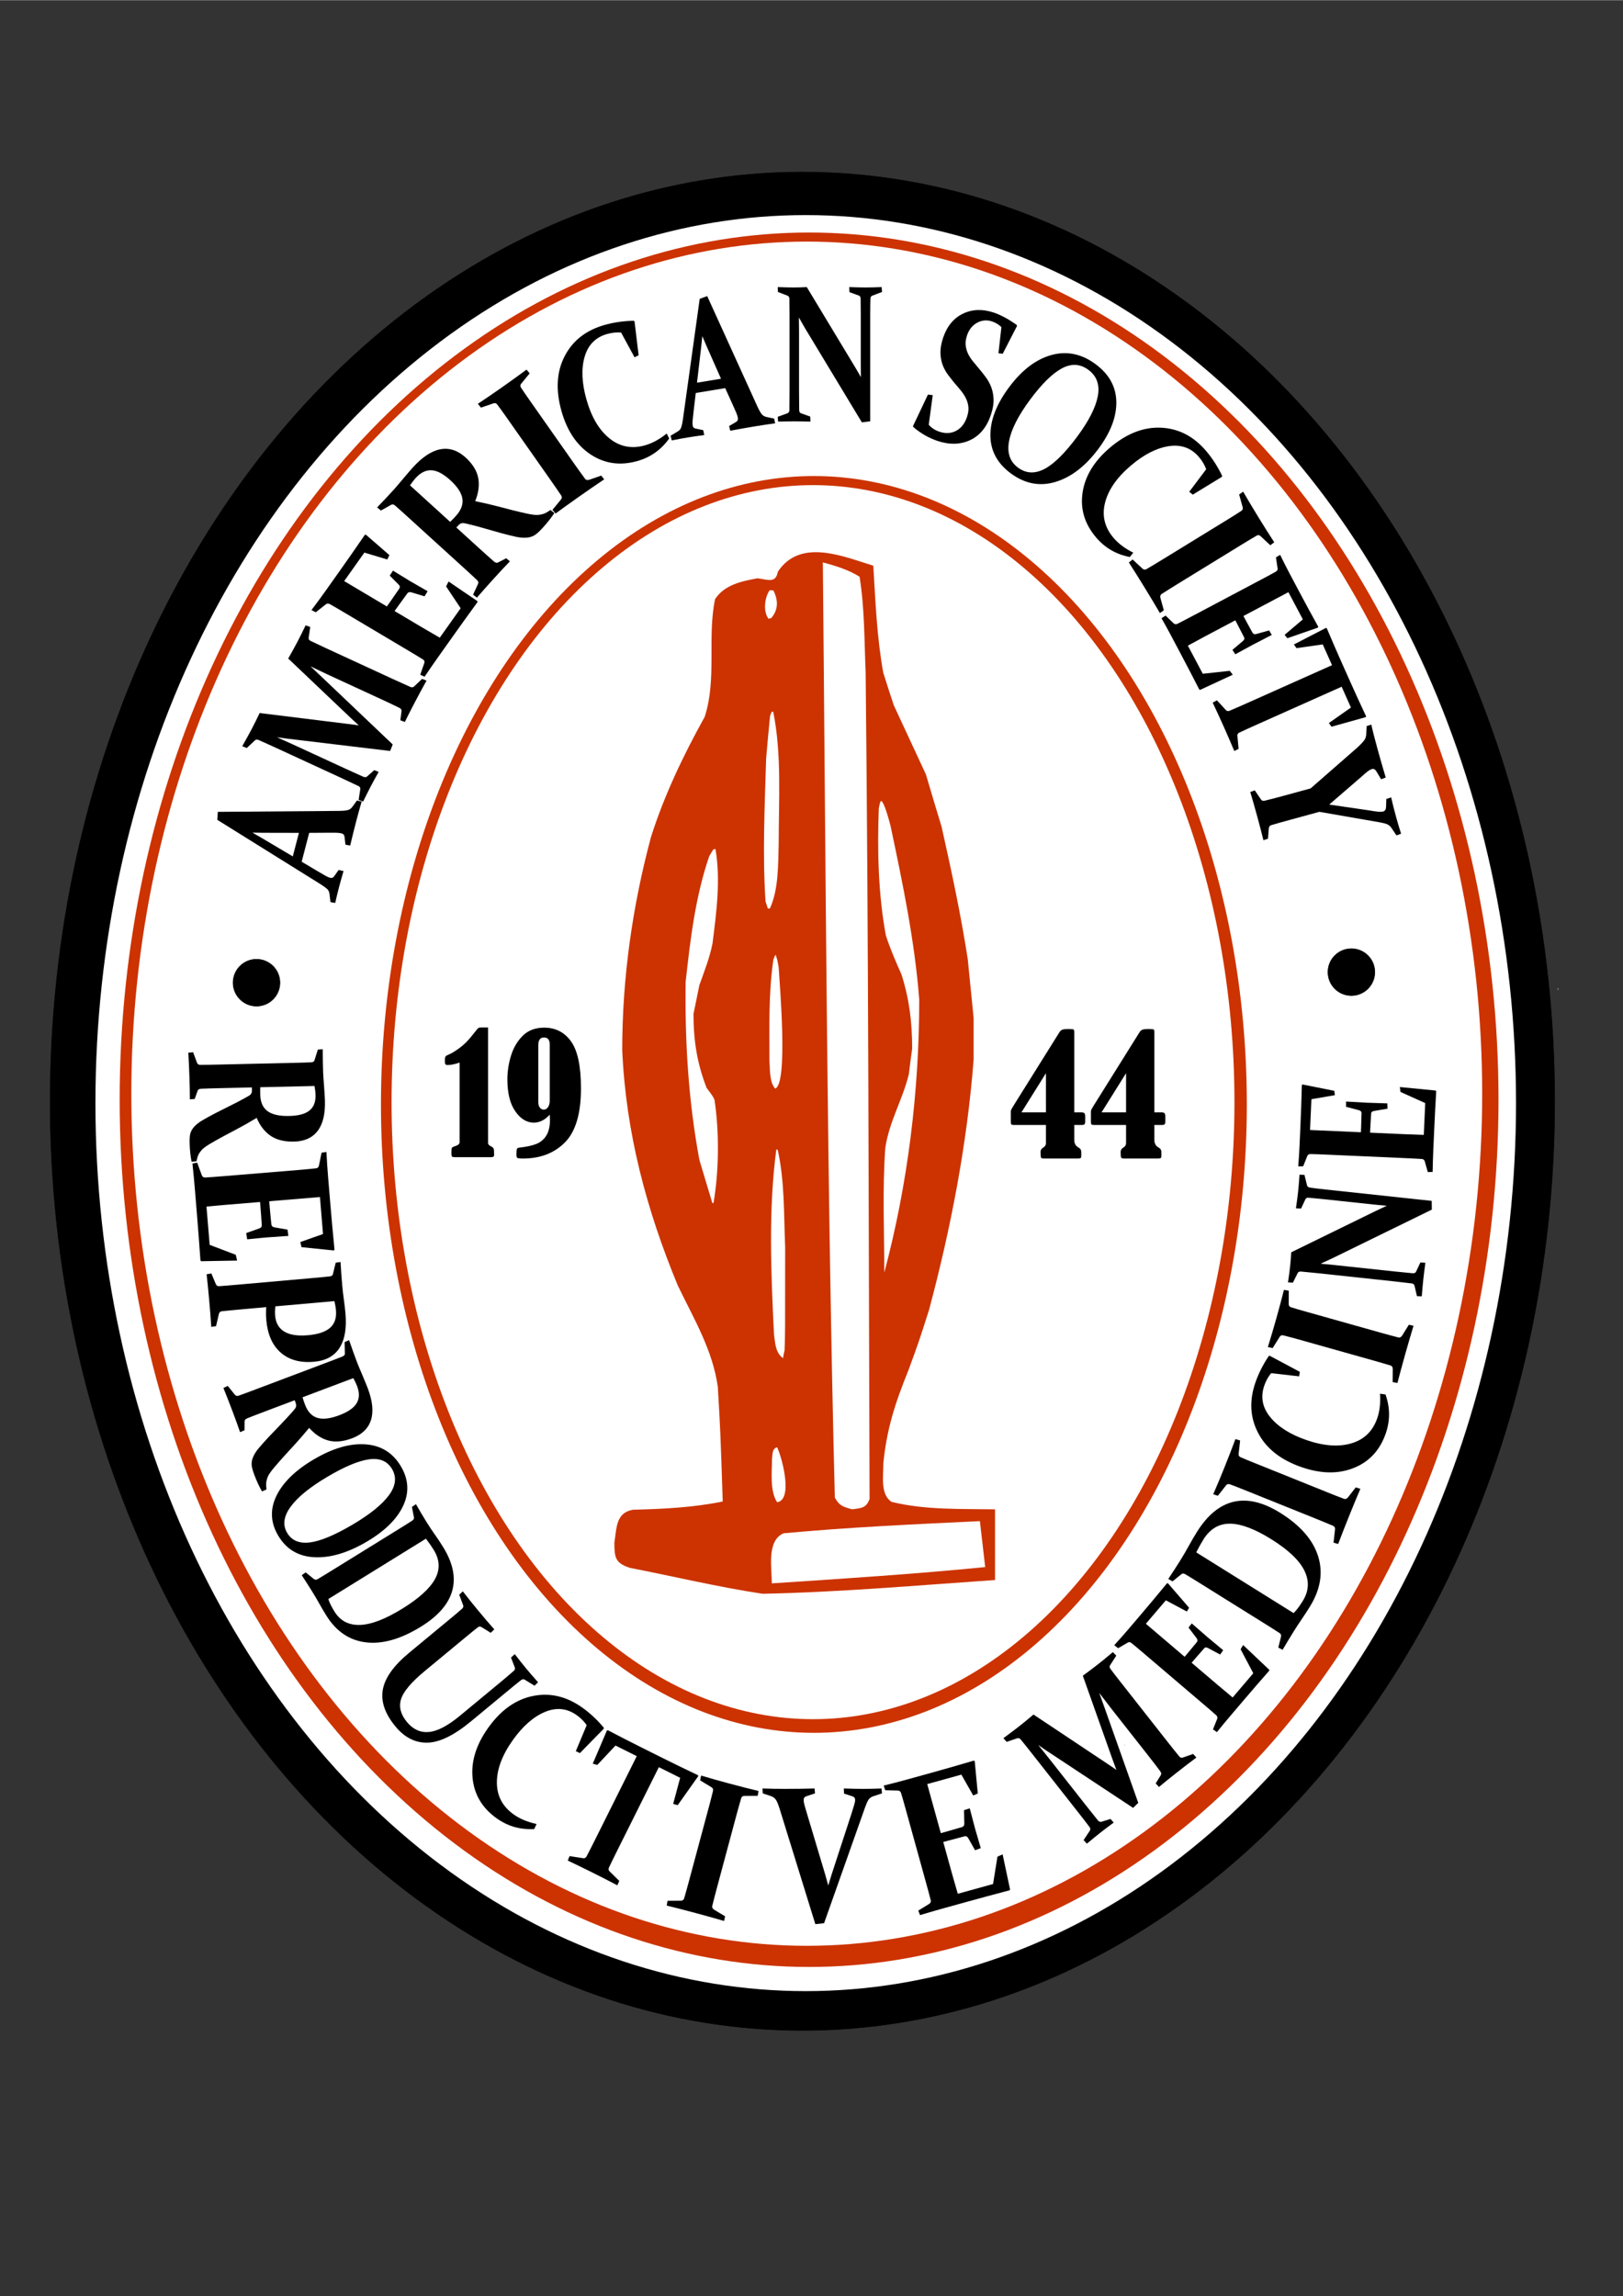
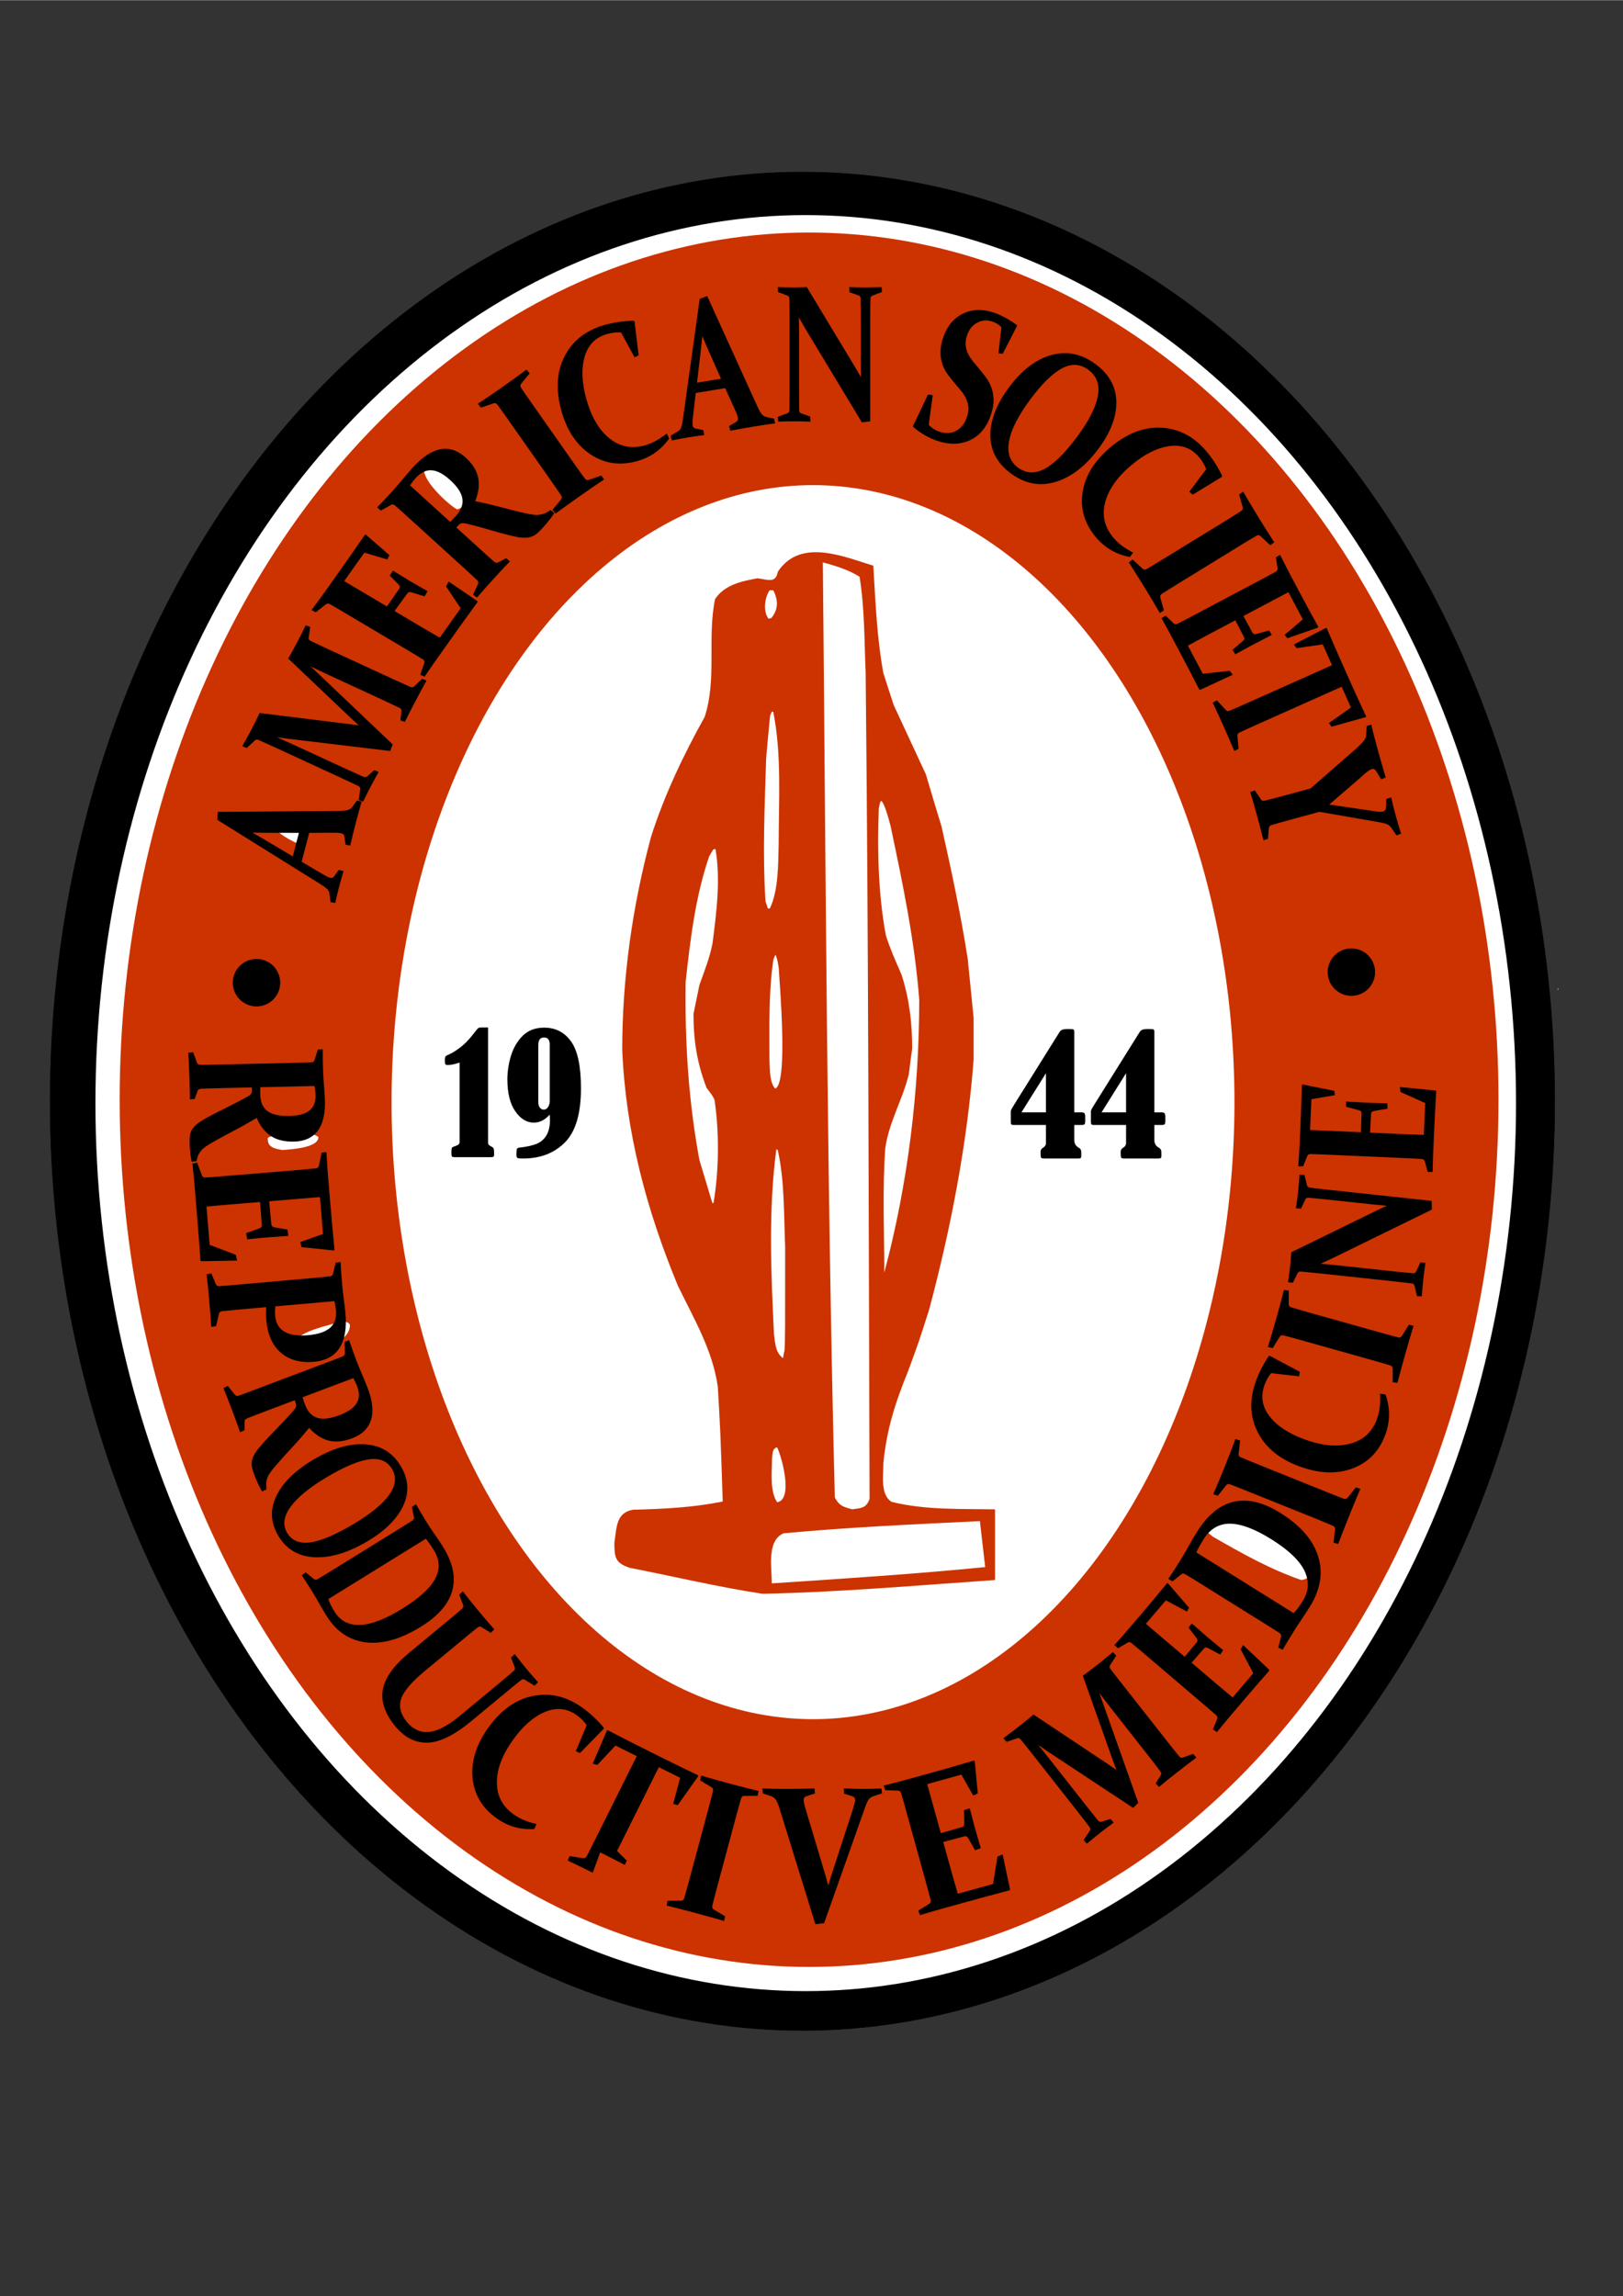
<svg xmlns="http://www.w3.org/2000/svg" xmlns:ns1="http://sodipodi.sourceforge.net/DTD/sodipodi-0.dtd" xmlns:ns2="http://www.inkscape.org/namespaces/inkscape" xml:space="preserve" width="2480px" height="3508px" style="shape-rendering:geometricPrecision; text-rendering:geometricPrecision; image-rendering:optimizeQuality; fill-rule:evenodd" viewBox="0 0 2480 3507.43" id="svg2" ns1:version="0.32" ns2:version="0.46" ns1:docname="asrm.svg" ns2:output_extension="org.inkscape.output.svg.inkscape" ns2:export-filename="C:\Dokumente und Einstellungen\Besitzer\Desktop\asrm.png" ns2:export-xdpi="300" ns2:export-ydpi="300">
  <rect x="0" y="0" width="2480" height="3507.43" fill="#333333" stroke="none" />
  <ns1:namedview ns2:window-height="480" ns2:window-width="640" ns2:pageshadow="2" ns2:pageopacity="0.0" guidetolerance="10.0" gridtolerance="10.0" objecttolerance="10.0" borderopacity="1.0" bordercolor="#666666" pagecolor="#ffffff" id="base" showgrid="false" />
  <defs id="defs4">
    <ns2:perspective ns1:type="inkscape:persp3d" ns2:vp_x="0 : 1754 : 1" ns2:vp_y="0 : 1000 : 0" ns2:vp_z="2480 : 1754 : 1" ns2:persp3d-origin="1240 : 1169.3333 : 1" id="perspective172" />
    <style type="text/css" id="style6">
   
    .str0 {stroke:#000000;stroke-width:0.9}
    .fil0 {fill:#000000}
    .fil2 {fill:#CC3300}
    .fil1 {fill:#FFFFFF}
    .fil3 {fill:#000000}
    .fil8 {fill:#5A5A5A}
    .fil5 {fill:#6B6B6B}
    .fil6 {fill:#A5A5A5}
    .fil7 {fill:#B5B5B5}
    .fil4 {fill:#FFFFFF}
   
  </style>
  </defs>
  <g id="Ebene_x0020_1">
    <g id="g9">
      <ellipse class="fil0 str0" cx="1226.11" cy="1682.16" rx="1149.43" ry="1419.52" id="ellipse11" />
      <ellipse class="fil1" cx="1231.18" cy="1684.99" rx="1085.35" ry="1356.68" id="ellipse13" />
      <ellipse class="fil2" cx="1236.31" cy="1679.85" rx="1053.45" ry="1324.89" id="ellipse15" />
-       <ellipse class="fil1" cx="1232.75" cy="1670.62" rx="1032.08" ry="1301.81" id="ellipse17" />
      <ellipse class="fil2" cx="1243.65" cy="1687.02" rx="661.527" ry="960.035" id="ellipse19" />
      <ellipse class="fil1" cx="1242.31" cy="1683.53" rx="643.977" ry="942.669" id="ellipse21" />
      <path class="fil3" d="M1718.39 2666.16c-0.3,-0.3 -0.6,-0.6 -0.6,-0.6 0,-0.3 0.3,-0.3 0.6,-0.3 0,0 0,0 0.3,0.3 -0.3,0 -0.3,0.3 -0.3,0.6z" id="path23" />
      <path class="fil3" d="M1633.2 2659.26c-0.3,-0.3 -0.3,-0.6 -0.3,-0.6 0,-0.3 0,-0.6 0.3,-0.6 0,0 0.3,0.3 0.6,0.6 -0.3,0 -0.6,0.3 -0.6,0.6z" id="path25" />
      <path class="fil3" d="M1703.39 2588.17c-0.3,-0.3 -0.6,-0.6 -0.6,-0.6 0,-0.3 0.3,-0.3 0.6,-0.3 0,0 0,0 0.3,0.3 -0.3,0 -0.3,0.3 -0.3,0.6z" id="path27" />
      <path class="fil4" d="M1703.39 2587.27c-0.3,0 -0.6,0 -0.6,0.3 -0.3,-0.6 -0.3,-0.6 0.6,-0.3z" id="path29" />
      <path class="fil2" d="M1165.26 2434.59c-67.791,-10.199 -135.283,-26.397 -202.774,-39.595 -22.197,-7.199 -23.697,-15.598 -23.697,-38.395 3.6,-23.397 2.4,-45.894 28.496,-50.394 46.194,-1.2 91.788,-3.3 137.083,-12.598 -3.6,-107.986 -3.6,-107.986 -7.499,-174.878 -7.799,-56.393 -36.595,-104.087 -61.192,-155.08 -47.994,-116.085 -79.49,-233.97 -84.889,-359.954 0,-109.786 15.598,-219.872 44.094,-325.759 20.397,-63.892 49.494,-124.784 81.89,-182.977 18.898,-58.193 3.6,-120.885 15.898,-179.977 14.398,-21.897 40.495,-27.297 64.792,-31.796 17.398,2.4 27.596,7.799 31.196,-10.199 34.496,-51.593 99.887,-23.097 145.781,-8.999 3.3,54.593 5.399,109.786 15.298,163.779 5.099,16.198 10.499,32.696 15.898,49.194 16.198,35.096 32.696,70.491 49.194,105.887 7.799,26.697 15.898,53.393 23.997,80.09 14.998,66.891 29.396,134.083 39.895,201.874 3,29.996 5.999,59.992 8.999,89.989 0,21.297 0,42.595 0,63.892 -9.899,128.384 -34.796,257.667 -68.091,382.151 -15.898,49.794 -15.898,49.794 -31.796,92.988 -20.097,49.494 -32.996,89.389 -38.095,141.882 0.3,18.598 -5.099,46.794 12.598,58.493 51.294,12.598 105.587,10.499 158.08,11.399 0,35.995 0,71.991 0,107.986 -118.185,8.099 -236.67,18.598 -355.155,20.997z" id="path31" />
      <path class="fil4" d="M1179.35 2418.69c0,-23.397 -8.099,-65.392 17.998,-76.49 99.587,-9.299 200.075,-13.798 299.962,-18.598 2.7,23.397 5.399,46.794 8.099,70.191 -108.286,10.799 -217.472,17.698 -326.059,24.897z" id="path33" />
      <path class="fil4" d="M1988.35 2413.59c-47.094,-16.198 -91.488,-41.095 -134.683,-65.992 -7.799,-6.299 -15.598,-10.799 -14.398,-21.897 49.494,-22.497 102.887,11.698 140.982,41.695 8.699,10.799 37.195,42.595 8.099,46.194z" id="path35" />
      <path class="fil4" d="M1302.34 2305.6c-14.398,-3.9 -19.797,-5.399 -26.697,-17.998 -11.998,-475.74 -13.798,-952.679 -18.298,-1428.72 19.797,5.399 38.695,11.099 56.093,21.897 7.799,47.994 7.199,97.488 9.299,146.081 4.499,420.847 4.499,841.993 5.999,1262.84 -5.099,14.098 -12.298,13.798 -26.397,15.898z" id="path37" />
      <path class="fil4" d="M1187.45 2294.8c-11.399,-17.698 -7.799,-45.894 -7.799,-65.992 0.9,-7.199 0,-16.198 7.799,-17.998 7.499,15.298 24.897,80.09 0,83.989z" id="path39" />
      <path class="fil4" d="M465.445 2187.12c-0.3,-0.3 -0.6,-0.3 -0.6,-0.3 0,-0.3 0.3,-0.6 0.6,-0.6 0,0 0.3,0.3 0.6,0.6 -0.3,0 -0.6,0 -0.6,0.3z" id="path41" />
      <path class="fil4" d="M1196.45 2074.63c-11.698,-8.399 -11.998,-23.397 -13.798,-36.895 -4.499,-92.988 -8.699,-189.276 3.6,-281.964 0.6,0 1.2,0.3 2.1,0.6 10.799,47.694 9.299,99.587 11.399,148.481 0,134.983 0,134.983 -0.9,157.78 -0.9,3.9 -1.8,7.799 -2.4,11.998z" id="path43" />
      <path class="fil4" d="M464.545 2063.83c-8.099,-4.499 -11.998,-5.999 -14.698,-14.098 10.499,-17.398 52.493,-24.897 69.591,-30.596 5.699,0 11.998,-1.2 15.298,4.499 0,28.796 -48.894,38.095 -70.191,40.195z" id="path45" />
      <path class="fil4" d="M1351.23 1943.85c0,-63.292 -3,-127.184 1.5,-190.176 5.999,-40.795 26.397,-73.491 35.995,-112.786 1.5,-13.198 3.3,-26.097 5.099,-38.995 0,-39.595 -4.199,-75.29 -16.198,-113.086 -8.699,-19.797 -17.398,-39.295 -23.997,-59.992 -11.698,-62.992 -13.198,-130.183 -10.799,-194.075 1.8,-8.999 1.8,-8.999 3.3,-11.399 4.799,0 13.498,33.596 14.698,38.395 18.598,87.889 36.895,175.478 43.794,265.166 0,139.482 -17.398,281.964 -53.393,416.947z" id="path47" />
      <path class="fil4" d="M1088.47 1837.66c-6.599,-22.197 -13.198,-44.094 -19.797,-65.992 -16.798,-90.588 -22.197,-179.977 -20.997,-271.765 7.199,-65.092 14.698,-129.584 35.995,-191.976 2.1,-3.6 4.199,-7.199 6.299,-10.499 0.9,-0.3 2.1,-0.6 3.3,-0.6 8.099,47.094 1.5,96.888 -4.499,143.982 -4.199,21.897 -12.598,42.895 -20.097,63.892 -3,14.698 -5.999,29.396 -8.999,44.094 0,40.495 5.399,75.29 20.097,113.086 9.299,12.298 9.299,12.298 11.998,17.998 7.499,49.494 6.899,108.886 -1.5,157.78 -0.6,0 -1.2,0 -1.8,0z" id="path49" />
      <path class="fil4" d="M431.55 1756.67c-12.598,-2.1 -23.697,-4.499 -22.197,-18.898 21.897,-9.599 56.393,-14.098 77.09,-1.2 1.2,17.098 -44.394,19.198 -54.893,20.097z" id="path51" />
      <path class="fil4" d="M828.399 1681.68c-14.398,-25.197 -20.397,-67.192 -7.199,-93.588 2.7,-1.8 5.399,-1.8 8.699,-1.5 8.699,21.897 5.999,46.194 5.999,69.291 -2.1,17.998 -2.1,17.998 -4.499,25.797 -1.2,0 -2.1,0 -3,0z" id="path53" />
      <path class="fil4" d="M1591.2 1672.68c-12.598,-4.499 -9.599,-8.999 -6.599,-21.897 8.099,-17.998 8.099,-17.998 23.997,-48.894 1.2,15.298 5.999,58.493 -8.399,69.291 -3,0.3 -5.999,0.9 -8.999,1.5z" id="path55" />
      <path class="fil4" d="M1703.39 1672.68c-18.898,-8.399 -8.399,-22.797 -2.7,-38.995 5.699,-10.499 11.399,-20.997 17.398,-31.496 1.5,16.498 10.199,67.491 -14.698,70.491z" id="path57" />
      <path class="fil4" d="M1184.45 1662.78c-8.999,-9.899 -7.799,-30.896 -8.699,-42.895 0,-50.993 -1.5,-103.487 5.999,-154.18 0.9,-2.7 2.1,-5.099 3.3,-7.499 2.7,7.499 2.7,7.499 4.799,19.497 1.5,26.397 14.698,178.477 -5.399,185.076z" id="path59" />
      <path class="fil5" d="M2380.1 1511.9c0.3,0 0.6,0 1.2,0 0,0.3 0,0.6 0,0.9 -0.6,-0.3 -0.9,-0.6 -1.2,-0.9z" id="path61" />
      <path class="fil6" d="M2380.1 1511.9c0,-0.6 0,-0.9 0,-1.2 0.3,0 0.6,0 1.2,0 0,0.3 0,0.6 0,1.2 -0.6,0 -0.9,0 -1.2,0z" id="path63" />
      <path class="fil7" d="M2380.1 1510.7c0,-0.3 0,-0.6 0,-0.9 0.3,0 0.6,0 1.2,0 0,0.3 0,0.6 0,0.9 -0.6,0 -0.9,0 -1.2,0z" id="path65" />
      <path class="fil8" d="M2380.1 1509.8c0.3,-0.3 0.6,-0.6 1.2,-0.9 0,0.3 0,0.6 0,0.9 -0.6,0 -0.9,0 -1.2,0z" id="path67" />
      <path class="fil4" d="M1173.36 1387.72c-1.2,-3.6 -2.4,-7.199 -3.6,-10.799 -4.799,-71.991 -1.2,-146.081 0.9,-218.072 1.8,-21.897 3.9,-43.495 5.999,-65.092 0.6,-2.1 1.5,-4.199 2.4,-6.299 0.6,-0.3 1.5,-0.6 2.4,-0.6 13.198,64.492 8.399,136.483 8.399,201.874 -0.9,30.896 0,70.191 -13.498,98.987 -1.2,0 -2.1,0 -3,0z" id="path69" />
      <path class="fil4" d="M451.347 1286.93c-11.399,-5.999 -24.597,-12.298 -31.796,-23.097 10.799,-1.5 44.394,-5.699 51.893,4.799 0,14.398 -7.799,17.398 -20.097,18.298z" id="path71" />
      <path class="fil4" d="M1992.85 1034.96c0,0 0,0 0.3,0.3 -1.2,-0.3 -1.2,-0.3 -0.3,-0.3z" id="path73" />
      <path class="fil4" d="M1993.15 1035.26c-0.3,-0.3 -0.3,-0.3 -0.3,-0.3 0,-0.3 0,-0.6 0.3,-0.6 0,0 0.3,0.3 0.6,0.6 -0.3,0 -0.6,0 -0.6,0.3z" id="path75" />
      <path class="fil3" d="M499.341 1017.27c-0.3,-0.3 -0.3,-0.3 -0.3,-0.3 0,-0.3 0,-0.6 0.3,-0.6 0,0 0.3,0.3 0.6,0.6 -0.3,0 -0.6,0 -0.6,0.3z" id="path77" />
      <path class="fil4" d="M1174.26 944.976c-8.399,-11.099 -5.999,-32.396 1.8,-43.495 1.8,0 3.6,0 5.699,0.3 7.499,14.998 7.799,29.096 -3.3,42.295 -1.5,0.3 -3,0.6 -4.199,0.9z" id="path79" />
      <path class="fil3" d="M717.413 803.394c-0.3,-0.3 -0.6,-0.6 -0.6,-0.6 0,-0.3 0.3,-0.3 0.6,-0.3 0,0 0.3,0 0.6,0.3 -0.3,0 -0.6,0.3 -0.6,0.6z" id="path81" />
      <path class="fil4" d="M717.413 802.494c-0.3,0 -0.6,0 -0.6,0.3 -0.3,-0.6 -0.3,-0.6 0.6,-0.3z" id="path83" />
      <path class="fil4" d="M698.516 777.897c-12.598,-6.299 -58.193,-47.694 -49.494,-65.392 8.699,-3.3 14.998,-2.4 23.397,1.8 12.598,9.599 62.092,53.393 26.097,63.592z" id="path85" />
      <path class="fil0" d="M460.965 1316.22l24.515 14.555c4.784,2.857 8.695,5.093 11.619,6.759 2.982,1.64 5.286,2.713 6.979,3.154 1.597,0.416 2.939,0.413 3.935,-0.033 1.033,-0.397 1.979,-1.249 2.769,-2.495l6.658 -9.287 7.488 1.6c-3.002,10.32 -5.36,18.768 -7.067,25.307 -1.773,6.796 -3.659,14.621 -5.649,23.441l-7.255 -1.304 -1.5 -12.673c-0.346,-3.033 -1.569,-5.47 -3.596,-7.412 -2.082,-1.915 -5.386,-4.307 -9.859,-7.161l-157.945 -98.441 0.755 -12.202 184.413 -1.451c7.096,-0.071 11.969,-0.527 14.675,-1.39 2.704,-0.863 4.945,-2.515 6.679,-5.006l6.861 -9.471 7.187 1.561c-2.809,9.586 -5.504,19.319 -8.062,29.128 -3.392,13.004 -6.552,25.715 -9.482,38.133l-7.245 -1.339 -1.332 -11.727c-0.159,-1.571 -0.616,-2.788 -1.314,-3.677 -0.66,-0.838 -1.88,-1.51 -3.572,-1.952 -1.887,-0.491 -4.45,-0.768 -7.728,-0.877 -3.239,-0.06 -7.523,-0.079 -12.908,-0.032l-28.513 0.175 -11.508 44.118zm-75.254 -44.464c4.55,2.56 9.314,5.294 14.195,8.176l47.473 28.155 9.38 -35.964 -54.63 -0.125c-5.724,-0.043 -11.236,-0.106 -16.419,-0.242z" id="path87" />
      <path class="fil0" d="M440.402 1005.8c5.426,-9.495 10.182,-18.141 14.269,-25.934 3.654,-6.966 7.751,-15.202 12.326,-24.776l7.049 2.493 -2.439 16.76c-0.218,1.906 0.784,3.395 3.034,4.521 5.712,2.814 12.942,6.238 21.691,10.273l104.749 48.319c10.363,4.78 19.104,8.724 26.267,11.848 2.056,0.861 3.891,0.548 5.571,-0.953l12.021 -11.448 6.801 2.647c-5.523,9.895 -11.478,20.931 -17.882,33.142 -6.215,11.852 -11.298,21.862 -15.211,29.958l-6.877 -2.504 1.771 -14.213c0.257,-1.978 -0.861,-3.564 -3.381,-4.815 -6.705,-3.362 -15.218,-7.422 -25.581,-12.203l-84.115 -38.8c-4.53,-2.09 -13.221,-6.232 -25.983,-12.387 6.274,5.883 12.761,11.997 19.443,18.38l106.161 100.975 -3.941 9.958 -145.408 -17.431c-8.349,-0.863 -17.571,-2.084 -27.638,-3.605 12.503,5.588 20.75,9.302 24.698,11.125l81.332 37.517c10.363,4.78 18.968,8.661 25.844,11.698 2.595,1.109 4.655,0.899 6.207,-0.572l10.639 -9.454 6.764 2.719c-4.62,8.172 -8.522,15.293 -11.723,21.398 -3.165,6.033 -7.174,13.998 -12.009,23.854l-6.877 -2.504 2.557 -16.348c0.243,-2.163 -0.613,-3.718 -2.595,-4.721 -7.011,-3.413 -15.678,-7.499 -26.041,-12.28l-104.749 -48.319c-8.747,-4.035 -16.053,-7.316 -21.916,-9.842 -2.325,-0.983 -4.195,-0.82 -5.67,0.507l-12.517 11.755 -6.898 -2.781c6.481,-11.506 11.236,-20.151 14.287,-25.968 4.182,-7.974 8.297,-16.244 12.308,-24.742l135.056 16.67c5.871,0.701 11.335,1.438 16.48,2.25 -3.752,-3.47 -7.69,-7.115 -11.904,-10.977l-95.972 -91.191z" id="path89" />
      <path class="fil0" d="M497.657 902.16l20.174 -28.429c12.931,-18.224 26.158,-37.199 39.707,-56.966l1.552 -0.17 35.954 31.233 -3.295 6.659 -34.973 -10.524 -30.874 43.508 65.243 38.761 4.329 -6.1c4.601,-6.485 9.5,-13.555 14.64,-21.136 1.304,-2.006 1.072,-3.946 -0.59,-5.804l-13.997 -14.044 4.946 -7.642c11.703,7.279 20.511,12.676 26.381,16.164 5.744,3.413 14.589,8.504 26.535,15.274l-4.652 7.816 -20.259 -6.143c-2.656,-0.707 -4.606,-0.228 -5.915,1.448 -5.585,7.536 -10.732,14.623 -15.388,21.183l-4.247 5.985 42.139 25.035c9.017,5.357 18.001,10.585 26.915,15.664l31.908 -44.966 -22.241 -33.34 3.784 -7.516 44.008 29.964 0.309 1.329c-13.484,18.496 -26.515,36.608 -39.065,54.294l-21.127 29.773c-6.86,9.667 -13.814,19.717 -20.831,30.112l-6.572 -3.087 6.143 -17.731c0.748,-2.228 0.224,-4.011 -1.638,-5.336 -3.216,-2.021 -6.835,-4.227 -10.877,-6.679 -4.04,-2.456 -8.526,-5.121 -13.432,-8.035l-97.907 -58.168c-4.11,-2.441 -7.799,-4.633 -11.181,-6.587 -3.422,-1.98 -6.512,-3.76 -9.334,-5.327 -2.192,-1.194 -4.188,-1.07 -5.999,0.307l-15.453 12.2 -6.535 -3.392c7.768,-10.274 15.015,-20.149 21.713,-29.589z" id="path91" />
      <path class="fil0" d="M733.484 838.484c4.327,3.935 8.211,7.466 11.681,10.561 3.47,3.096 6.605,5.889 9.476,8.381 2.389,2.054 4.468,2.59 6.247,1.673l12.578 -6.475 5.7 4.654c-6.585,6.798 -14.556,15.341 -23.941,25.662 -10.031,11.03 -18.864,20.969 -26.473,29.782l-5.878 -4.46 7.503 -16.276c0.919,-2.051 0.601,-3.931 -1.02,-5.64 -2.826,-2.688 -6.015,-5.646 -9.574,-8.942 -3.558,-3.294 -7.517,-6.893 -11.844,-10.828l-86.368 -78.533c-3.626,-3.297 -6.88,-6.257 -9.869,-8.915 -3.026,-2.691 -5.755,-5.115 -8.255,-7.27 -1.944,-1.651 -3.832,-1.953 -5.669,-0.973l-15.714 8.81 -5.813 -4.755c8.302,-8.537 16.692,-17.465 25.109,-26.721 1.76,-1.936 3.921,-4.388 6.45,-7.393 2.528,-3.003 5.607,-6.687 9.214,-10.95 3.349,-3.907 6.113,-7.168 8.355,-9.783 2.243,-2.616 4.025,-4.649 5.344,-6.101 14.723,-16.191 28.858,-25.494 42.433,-27.939 13.576,-2.446 26.334,1.731 38.244,12.561 10.763,9.788 17.197,20.174 19.331,31.13 2.068,10.953 0.573,22.853 -4.623,35.627 13.791,2.818 24.773,5.379 32.931,7.553 8.196,2.21 16.281,4.315 24.283,6.29 8.04,2.008 15.15,3.7 21.427,5.046 6.283,1.412 11.525,2.114 15.806,2.236 2.099,-0.154 4.058,-0.376 5.774,-0.701 1.753,-0.293 3.414,-0.784 5.034,-1.375 1.58,-0.624 3.212,-1.379 4.756,-2.332 1.58,-0.921 3.27,-2.036 5.047,-3.248l5.9 4.658c-4.603,7.069 -10.508,14.604 -17.723,22.538 -5.719,6.29 -10.219,10.271 -13.468,11.912 -3.213,1.675 -6.597,2.721 -10.095,3.076 -5.229,0.548 -11.067,0.131 -17.446,-1.251 -6.416,-1.415 -13.497,-3.14 -21.212,-5.207 -7.753,-2.1 -15.861,-4.405 -24.389,-6.914 -8.529,-2.512 -17.138,-4.86 -25.783,-6.946 -2.514,-0.577 -4.587,-1.048 -6.217,-1.41 -1.6,-0.394 -2.971,-0.523 -4.054,-0.446 -1.112,0.109 -2.039,0.385 -2.913,0.828 -0.847,0.409 -1.793,1.079 -2.778,2.012l-3.681 3.9 36.175 32.894zm-45.607 -41.47c3.243,-3.121 6.074,-6.085 8.538,-8.795 8.124,-8.934 11.525,-17.803 10.129,-26.673 -1.394,-8.869 -7.551,-18.298 -18.536,-28.287 -10.617,-9.653 -20.165,-14.682 -28.714,-15.089 -8.519,-0.44 -16.591,3.532 -24.276,11.983 -1.319,1.451 -2.654,3.066 -4.031,4.879 -1.377,1.812 -2.857,3.884 -4.475,6.183l61.364 55.799z" id="path93" />
      <path class="fil0" d="M877.102 707.724c3.366,4.772 6.486,9.144 9.259,13.013 2.773,3.869 5.298,7.337 7.576,10.402 1.535,2.011 3.883,2.478 7.041,1.35l17.691 -6.176 4.56 5.732c-11.302,7.57 -23.66,16.082 -37.175,25.587 -13.967,9.801 -26.328,18.715 -37.133,26.639l-4.76 -5.584 12.909 -15.708c1.613,-1.989 1.828,-3.987 0.641,-5.995 -2.176,-3.265 -4.652,-6.881 -7.373,-10.851 -2.722,-3.969 -5.791,-8.34 -9.158,-13.163l-67.076 -95.459c-2.821,-4.019 -5.396,-7.637 -7.723,-10.854 -2.377,-3.265 -4.507,-6.231 -6.538,-8.894 -1.535,-2.01 -3.381,-2.623 -5.636,-1.89l-19.344 6.615 -4.659 -5.881c11.351,-7.471 23.758,-15.983 37.274,-25.438 13.867,-9.802 26.227,-18.715 37.033,-26.738l4.858 5.683 -12.908 15.708c-1.613,1.84 -1.776,3.737 -0.59,5.796 1.93,2.913 4.058,6.028 6.333,9.393 2.276,3.315 4.802,6.932 7.474,10.75l67.423 95.962z" id="path95" />
      <path class="fil0" d="M975.836 542.491l-6.219 3.114 -20.571 -37.872c-6.942,-0.527 -14.102,0.204 -21.451,2.288 -17.64,4.999 -29.069,16.656 -34.302,34.924 -5.234,18.266 -4.271,40.026 2.858,65.181 7.621,26.888 19.363,46.684 35.24,59.435 15.878,12.752 33.943,16.257 54.112,10.541 11.23,-3.183 22.308,-9.232 33.247,-18.101l3.829 7.592c-12.339,17.319 -28.546,28.771 -48.635,34.465 -26.092,7.395 -49.778,4.132 -71.115,-9.827 -21.282,-13.921 -36.236,-36.029 -44.811,-66.283 -9.133,-32.226 -7.539,-60.218 4.77,-84.024 12.268,-23.795 32.638,-39.701 61.016,-47.745 14.046,-3.981 28.924,-6.119 44.714,-6.437l1.089 1.199 6.228 51.549z" id="path97" />
      <path class="fil0" d="M1221.18 625.937c0.074,2.85 0.983,4.549 2.759,5.149l14.175 5.099 0.34 7.649c-9.979,-0.3 -18.181,-0.45 -24.608,-0.45 -6.312,0 -14.629,0.15 -24.91,0.45l-0.528 -7.349 14.816 -5.399c1.927,-0.8 2.911,-2.299 2.987,-4.549 0.151,-7.899 0.227,-17.599 0.227,-29.147l0 -116.735c0,-9.749 -0.076,-17.848 -0.227,-24.297 -0.076,-2.55 -0.946,-4.15 -2.647,-4.849l-14.855 -5.699 -0.301 -7.499c10.319,0.399 18.256,0.6 23.813,0.6 7.219,0 14.099,-0.201 20.563,-0.6l73.67 122.034c2.949,4.9 5.972,10.049 9.072,15.499 -0.152,-6.7 -0.227,-13.198 -0.227,-19.448l0 -76.34c0,-9.449 -0.076,-17.597 -0.227,-24.447 -0.077,-2.25 -1.02,-3.7 -2.873,-4.399l-14.175 -5.099 -0.34 -7.799c10.206,0.399 18.483,0.6 24.834,0.6 6.463,0 14.704,-0.201 24.683,-0.6l0.529 7.499 -15.044 5.699c-1.701,0.699 -2.571,2.299 -2.645,4.849 -0.227,6.449 -0.34,14.548 -0.34,24.297l0 162.729 -12.739 1.6 -87.278 -144.532c-2.57,-4.399 -5.556,-9.648 -8.958,-15.698 0.151,7.25 0.227,13.849 0.227,19.948l0 92.688c0,11.549 0.074,21.048 0.227,28.547z" id="path99" />
      <path class="fil0" d="M1063.14 600.109l-3.326 28.317c-0.664,5.532 -1.116,10.014 -1.448,13.363 -0.286,3.392 -0.328,5.932 -0.043,7.66 0.268,1.627 0.817,2.853 1.63,3.581 0.783,0.783 1.947,1.3 3.406,1.515l11.193 2.305 1.584 7.492c-10.649,1.455 -19.326,2.736 -25.993,3.838 -6.93,1.144 -14.846,2.604 -23.712,4.373l-1.76 -7.158 10.967 -6.525c2.63,-1.548 4.359,-3.659 5.308,-6.299 0.902,-2.682 1.744,-6.672 2.532,-11.919l25.687 -184.329 11.453 -4.274 76.336 167.879c2.951,6.453 5.349,10.72 7.238,12.839 1.89,2.12 4.309,3.494 7.29,4.066l11.443 2.416 1.497 7.2c-9.9,1.332 -19.888,2.831 -29.89,4.483 -13.259,2.191 -26.157,4.473 -38.693,6.848l-1.723 -7.164 10.17 -5.987c1.371,-0.784 2.297,-1.697 2.825,-2.696 0.498,-0.945 0.615,-2.332 0.331,-4.058 -0.318,-1.924 -1.109,-4.378 -2.342,-7.418 -1.262,-2.983 -2.988,-6.904 -5.221,-11.805l-11.756 -25.976 -44.985 7.432zm10.011 -86.833c-0.489,5.199 -1.049,10.662 -1.695,16.292l-6.411 54.821 36.67 -6.058 -22.106 -49.957c-2.29,-5.247 -4.473,-10.309 -6.457,-15.098z" id="path101" />
      <path class="fil0" d="M702.303 1623.04c-7.291,2.541 -13.54,3.791 -18.664,3.791 -2.5,0 -3.792,-1.375 -3.792,-4.165l0 -4.875c0,-1.874 0.376,-3.249 1.125,-4.208 0.709,-0.916 2.541,-1.958 5.457,-3.125 3.916,-1.625 9.249,-4.915 15.998,-9.874 6.749,-4.958 13.373,-11.582 19.789,-19.872 4.958,-6.457 7.873,-9.915 8.79,-10.457 0.875,-0.541 2.417,-0.791 4.625,-0.791l10.124 0 0 176.603c0,1.792 1.375,3.374 4.166,4.791 2.374,1.124 3.791,2.332 4.332,3.582 0.542,1.251 0.792,4.583 0.792,9.958 0,2.125 -1.417,3.166 -4.292,3.166l-55.867 0c-2.375,0 -3.833,-0.376 -4.333,-1.083 -0.542,-0.75 -0.792,-2.541 -0.792,-5.375 0,-4.083 0.209,-6.583 0.667,-7.583 0.417,-0.958 2.125,-1.915 5.04,-2.791 4.583,-1.417 6.833,-3.375 6.833,-5.999l0 -121.694z" id="path103" />
      <path class="fil0" d="M839.994 1702.61c-7.333,8.165 -15.415,12.206 -24.289,12.206 -10.915,0 -20.373,-5.79 -28.371,-17.373 -8.041,-11.582 -12.04,-27.829 -12.04,-48.66 0,-12.04 1.833,-24.081 5.499,-36.121 3.667,-12.04 9.625,-22.205 17.874,-30.496 8.29,-8.291 19.247,-12.457 32.912,-12.457 17.332,0 30.997,7.041 41.078,21.121 10.04,14.082 15.082,37.996 15.082,71.742 0,38.412 -8.166,65.866 -24.414,82.364 -16.29,16.457 -37.662,24.706 -64.117,24.706 -4.791,0 -7.666,-0.333 -8.666,-0.916 -0.958,-0.625 -1.457,-2.334 -1.457,-5.208 0,-4.458 0.292,-7.249 0.791,-8.415 0.542,-1.125 1.458,-1.792 2.749,-1.958 12.124,-1.375 21.331,-3.417 27.664,-6.083 6.291,-2.708 11.206,-6.998 14.748,-12.956 3.542,-5.917 5.333,-13.749 5.333,-23.414 0,-1.792 -0.125,-4.499 -0.376,-8.082zm0 -107.279c0,-7.082 -2.916,-10.623 -8.79,-10.623 -5.791,0 -8.666,3.916 -8.666,11.748l0 87.489c0,3.167 0.791,5.791 2.332,7.875 1.542,2.083 3.542,3.125 5.958,3.125 2.874,0 5.083,-1.333 6.708,-4.041 1.625,-2.667 2.458,-5.75 2.458,-9.165l0 -86.407z" id="path105" />
      <path class="fil0" d="M1641.51 1699.11l10.373 0c2.583,0 4.29,0.416 5.124,1.333 0.791,0.874 1.208,2.665 1.208,5.373l0 7.207c0,2.083 -0.333,3.542 -0.958,4.25 -0.667,0.75 -2.208,1.124 -4.667,1.124l-11.081 0 0 22.914c0,5.457 2.291,9.416 6.957,11.832 2.5,1.333 3.75,3.583 3.75,6.874l0 5.457c0,1.792 -0.292,2.958 -0.958,3.417 -0.667,0.5 -2.167,0.75 -4.499,0.75l-51.41 0c-2.416,0 -3.959,-0.417 -4.499,-1.292 -0.583,-0.833 -0.875,-3.707 -0.875,-8.582 0,-2.958 1.249,-5.083 3.666,-6.499 3.083,-1.792 4.625,-4.25 4.625,-7.416l0 -27.455 -48.327 0c-2.583,0 -4.125,-0.333 -4.625,-0.916 -0.5,-0.625 -0.75,-2.041 -0.75,-4.249l0 -14.123c0,-1.5 0.125,-2.625 0.376,-3.5 0.249,-0.833 1.999,-3.875 5.249,-9.082l68.616 -109.736c1.208,-1.958 2.708,-3.291 4.458,-3.957 1.75,-0.709 4.916,-1.042 9.582,-1.042 4.457,0 7.041,0.249 7.666,0.791 0.666,0.541 1,1.958 1,4.333l0 122.193zm-43.245 -59.826l-37.454 59.826 37.454 0 0 -59.826z" id="path107" />
      <path class="fil0" d="M1763.91 1699.11l10.373 0c2.583,0 4.29,0.416 5.124,1.333 0.791,0.874 1.208,2.665 1.208,5.373l0 7.207c0,2.083 -0.333,3.542 -0.958,4.25 -0.667,0.75 -2.208,1.124 -4.667,1.124l-11.081 0 0 22.914c0,5.457 2.291,9.416 6.957,11.832 2.5,1.333 3.75,3.583 3.75,6.874l0 5.457c0,1.792 -0.292,2.958 -0.958,3.417 -0.667,0.5 -2.167,0.75 -4.499,0.75l-51.41 0c-2.416,0 -3.959,-0.417 -4.499,-1.292 -0.583,-0.833 -0.875,-3.707 -0.875,-8.582 0,-2.958 1.249,-5.083 3.666,-6.499 3.083,-1.792 4.625,-4.25 4.625,-7.416l0 -27.455 -48.327 0c-2.583,0 -4.125,-0.333 -4.625,-0.916 -0.5,-0.625 -0.75,-2.041 -0.75,-4.249l0 -14.123c0,-1.5 0.125,-2.625 0.376,-3.5 0.249,-0.833 1.999,-3.875 5.249,-9.082l68.616 -109.736c1.208,-1.958 2.708,-3.291 4.458,-3.957 1.75,-0.709 4.916,-1.042 9.582,-1.042 4.457,0 7.041,0.249 7.666,0.791 0.666,0.541 1,1.958 1,4.333l0 122.193zm-43.245 -59.826l-37.454 59.826 37.454 0 0 -59.826z" id="path109" />
      <path class="fil0" d="M1530.18 499.479c-3.927,-3.915 -8.667,-6.785 -14.17,-8.646 -7.839,-2.652 -15.395,-2.042 -22.724,1.867 -7.364,3.894 -12.577,10.364 -15.652,19.456 -1.842,5.447 -2.524,10.441 -2.065,14.924 0.419,4.47 1.625,8.73 3.523,12.803 1.914,4.025 4.378,7.919 7.346,11.562 2.99,3.702 6.093,7.444 9.308,11.223 3.588,4.17 7.116,8.636 10.626,13.411 3.486,4.716 6.276,9.881 8.404,15.509 2.091,5.615 3.254,11.866 3.448,18.741 0.172,6.814 -1.212,14.631 -4.144,23.298 -6.359,18.801 -16.956,31.629 -31.861,38.569 -14.889,6.891 -31.602,7.255 -50.07,1.007 -13.303,-4.499 -25.561,-11.601 -36.746,-21.242l-0.209 -1.496 22.726 -47.94 7.34 0.899 -6.115 45.272c4.288,4.83 9.655,8.333 16.139,10.526 9.346,3.161 17.876,2.775 25.585,-1.267 7.747,-4.028 13.281,-11.077 16.661,-21.069 1.907,-5.636 2.657,-10.711 2.217,-15.241 -0.443,-4.53 -1.632,-8.837 -3.627,-12.995 -1.975,-4.099 -4.438,-7.993 -7.465,-11.708 -3.027,-3.715 -6.168,-7.47 -9.475,-11.227 -3.577,-4.323 -7.086,-8.73 -10.528,-13.325 -3.46,-4.548 -6.189,-9.64 -8.275,-15.149 -2.069,-5.554 -3.171,-11.733 -3.344,-18.547 -0.135,-6.8 1.218,-14.523 4.117,-23.095 5.974,-17.666 16.121,-29.908 30.402,-36.741 14.281,-6.833 29.989,-7.325 47.174,-1.513 10.892,3.685 22.572,10.01 35.036,18.976l0.223 1.448 -21.83 42.438 -6.485 -0.822 4.51 -39.903z" id="path111" />
      <path class="fil0" d="M1574.22 610.014c-18.276,24.608 -29.046,45.81 -32.339,63.585 -3.321,17.815 1.207,31.257 13.586,40.451 12.167,9.035 25.543,9.807 40.185,2.293 14.613,-7.534 31.35,-23.999 50.181,-49.355 17.72,-23.859 28.26,-44.438 31.619,-61.796 3.329,-17.382 -1.408,-30.858 -14.301,-40.433 -12.47,-9.262 -25.935,-10.037 -40.425,-2.351 -14.461,7.71 -30.64,23.551 -48.505,47.607zm104.349 75.178c-19.767,26.615 -41.728,43.539 -65.791,50.774 -24.095,7.213 -46.858,2.831 -68.376,-13.151 -20.582,-15.285 -30.916,-34.568 -31.063,-57.829 -0.117,-23.301 9.283,-47.72 28.26,-73.271 19.768,-26.616 41.436,-43.145 65.094,-49.644 23.598,-6.481 46.126,-1.784 67.525,14.108 20.551,15.264 31.091,34.33 31.559,57.159 0.468,22.829 -8.61,46.813 -27.208,71.854z" id="path113" />
      <path class="fil0" d="M1822.61 755.397l-5.416 -4.365 25.913 -34.438c-2.403,-6.534 -6.041,-12.745 -10.988,-18.566 -11.872,-13.972 -27.222,-19.528 -46.013,-16.705 -18.791,2.822 -38.187,12.733 -58.111,29.664 -21.296,18.096 -34.431,36.997 -39.438,56.735 -5.008,19.738 -0.697,37.629 12.878,53.605 7.557,8.894 17.66,16.46 30.27,22.731l-5.317 6.635c-20.879,-4.034 -38.028,-14.023 -51.549,-29.935 -17.561,-20.666 -24.426,-43.569 -20.587,-68.775 3.83,-25.141 17.731,-47.924 41.695,-68.287 25.524,-21.689 51.653,-31.861 78.42,-30.548 26.74,1.28 49.669,13.208 68.768,35.685 9.455,11.126 17.576,23.773 24.422,38.005l-0.639 1.488 -44.308 27.07z" id="path115" />
      <path class="fil0" d="M1799.56 891.787c-5.013,3.076 -9.526,5.907 -13.586,8.439 -4.061,2.531 -7.67,4.866 -10.879,6.9 -2.107,1.441 -2.668,3.738 -1.731,6.94l5.02 18.021 -6.018 4.222c-6.847,-11.728 -14.588,-24.611 -23.176,-38.648 -8.985,-14.588 -17.075,-27.473 -24.276,-38.703l5.82 -4.475 14.886 13.867c1.892,1.757 3.842,2.065 5.945,1.025 3.36,-1.985 7.118,-4.168 11.279,-6.7 4.16,-2.481 8.723,-5.26 13.685,-8.288l99.46 -61.05c4.162,-2.582 7.97,-4.915 11.33,-7.049 3.408,-2.135 6.467,-4.12 9.275,-5.958 2.106,-1.391 2.864,-3.237 2.273,-5.49l-5.411 -19.721 6.119 -4.273c6.796,11.779 14.489,24.662 23.125,38.748 8.884,14.437 17.027,27.323 24.375,38.603l-5.969 4.523 -14.887 -13.863c-1.743,-1.708 -3.641,-2.017 -5.744,-0.977 -3.059,1.787 -6.317,3.673 -9.775,5.756 -3.46,2.086 -7.219,4.368 -11.23,6.8l-99.911 61.349z" id="path117" />
      <path class="fil0" d="M1970.74 876.244l14.4 27.176c9.232,17.42 18.971,35.37 29.235,53.886l-0.671 1.296 -46.589 16.185 -4.131 -5.232 27.8 -23.562 -22.038 -41.588 -68.736 36.424 3.089 5.832c3.284,6.198 6.93,12.862 10.896,19.919 1.081,1.823 2.915,2.402 5.434,1.82l19.799 -5.56 4.124 6.926c-12.618,6.404 -22.041,11.258 -28.226,14.535 -6.051,3.206 -15.226,8.209 -27.523,15.008l-4.432 -6.763 16.145 -13.629c2.031,-1.828 2.641,-3.559 1.854,-5.256 -3.69,-7.393 -7.217,-14.26 -10.54,-20.531l-3.033 -5.722 -44.395 23.526c-9.496,5.032 -18.867,10.092 -28.065,15.154l22.777 42.983 41.184 -4.492 4.627 5.956 -49.731 23.066 -1.336 -0.279c-9.18,-17.965 -18.26,-35.418 -27.219,-52.326l-15.081 -28.459c-4.897,-9.241 -10.083,-18.706 -15.537,-28.358l6.202 -3.992 12.389 11.848c1.571,1.469 3.42,1.757 5.574,0.804 3.484,-1.753 7.347,-3.753 11.652,-5.986 4.303,-2.234 9.031,-4.739 14.199,-7.478l103.148 -54.659c4.329,-2.295 8.216,-4.354 11.732,-6.264 3.558,-1.933 6.763,-3.679 9.64,-5.297 2.214,-1.267 3.161,-2.897 2.905,-4.874l-2.583 -17.046 6.452 -3.84c4.953,10.199 9.828,19.828 14.608,28.849z" id="path119" />
      <path class="fil0" d="M1869.97 1109.99c-5.775,-12.934 -11.417,-25.205 -16.929,-36.814l6.459 -3.561 13.762 15.005c1.49,1.499 3.342,1.845 5.522,0.962 6.777,-2.846 15.394,-6.603 25.938,-11.31l130.652 -58.33 -14.168 -31.735 -40.094 5.724 -3.985 -5.615 48.757 -25.194 1.448 0.3c7.693,18.21 15.232,35.588 22.618,52.132l13.714 30.719c7.369,16.506 15.324,33.832 23.863,51.981l-0.81 1.128 -52.177 14.592 -3.941 -5.637 33.681 -23.649 -14.201 -31.809 -130.652 58.33c-10.545,4.708 -19.095,8.614 -25.738,11.761 -2.129,0.996 -3.091,2.643 -2.919,4.866l1.832 19.925 -6.576 3.297c-5.165,-12.304 -10.518,-24.661 -16.056,-37.069z" id="path121" />
      <path class="fil0" d="M2031.09 1228.9l60.395 8.797c5.333,0.928 9.817,1.594 13.45,1.997 3.635,0.402 6.519,0.334 8.593,-0.231 2.845,-0.778 4.319,-3.161 4.421,-7.149l0.366 -11.938 7.42 -2.432c2.099,9.194 4.502,18.755 7.225,28.722 2.482,9.09 5.125,18 7.924,26.732l-7.062 2.604 -7.947 -11.826c-1.911,-2.63 -4.216,-4.43 -6.881,-5.457 -2.652,-0.985 -5.885,-1.813 -9.707,-2.525l-93.255 -16.204 -45.767 12.503c-5.643,1.541 -10.803,2.95 -15.374,4.244 -4.618,1.307 -8.741,2.524 -12.385,3.608 -2.436,0.756 -3.687,2.628 -3.8,5.63l-1.166 15.082 -6.987 2.313c-2.595,-10.633 -5.778,-22.861 -9.555,-36.683 -3.89,-14.241 -7.409,-26.557 -10.56,-36.95l6.93 -2.523 9.361 13.78c1.236,1.867 2.981,2.561 5.292,2.11 3.785,-0.944 8.003,-2.006 12.705,-3.202 4.701,-1.193 9.873,-2.561 15.515,-4.103l42.392 -11.58 71.333 -62.335c4.916,-4.583 8.377,-8.229 10.32,-10.786 1.983,-2.612 3.117,-5.669 3.346,-9.196l0.594 -12.81 7.108 -2.437c1.823,8.19 4.764,19.718 8.838,34.629 4.462,16.335 8.9,31.821 13.279,46.334l-7.062 2.605 -6.942 -11.563c-0.997,-1.753 -2.05,-2.95 -3.218,-3.622 -1.108,-0.642 -2.391,-0.787 -3.79,-0.405 -1.978,0.541 -4.229,1.786 -6.766,3.694 -2.487,1.895 -5.418,4.451 -8.726,7.516l-49.859 43.056z" id="path123" />
      <path class="fil0" d="M336.039 1662.17c-5.847,0.135 -11.094,0.256 -15.741,0.405 -4.646,0.148 -8.842,0.286 -12.637,0.457 -3.146,0.156 -5.013,1.151 -5.652,2.949l-4.525 12.702 -7.334 0.543c-0.001,-8.994 -0.224,-20.095 -0.67,-33.347 -0.476,-14.163 -1.05,-26.79 -1.722,-37.84l7.325 -0.791 5.944 16.109c0.768,2.014 2.304,3.096 4.658,3.207 3.901,-0.007 8.25,-0.066 13.099,-0.137 4.85,-0.07 10.196,-0.194 16.042,-0.328l116.692 -2.693c4.897,-0.112 9.295,-0.214 13.29,-0.347 4.048,-0.135 7.694,-0.261 10.99,-0.419 2.546,-0.142 4.111,-1.173 4.747,-3.053l5.151 -16.364 7.484 -0.546c-0.019,11.315 0.172,22.956 0.572,34.84 0.084,2.485 0.239,5.589 0.513,9.313 0.275,3.725 0.628,8.275 1.007,13.572 0.313,4.883 0.599,8.937 0.809,12.206 0.211,3.27 0.347,5.835 0.41,7.7 0.698,20.788 -2.977,36.456 -11.024,47.044 -8.046,10.587 -20.114,16.088 -36.206,16.459 -14.542,0.335 -26.394,-2.582 -35.551,-8.712 -9.111,-6.172 -16.321,-15.33 -21.48,-27.52 -11.865,7.112 -21.535,12.556 -28.906,16.415 -7.422,3.859 -14.696,7.715 -21.817,11.61 -7.17,3.896 -13.456,7.397 -18.899,10.59 -5.495,3.152 -9.746,6.11 -12.908,8.836 -1.399,1.482 -2.651,2.921 -3.657,4.27 -1.053,1.35 -1.906,2.779 -2.657,4.247 -0.7,1.467 -1.347,3.056 -1.792,4.724 -0.494,1.67 -0.932,3.545 -1.365,5.543l-7.479 0.67c-1.616,-7.878 -2.619,-16.93 -2.962,-27.118 -0.27,-8.075 0.188,-13.763 1.378,-17.023 1.142,-3.259 2.844,-6.2 5.109,-8.738 3.373,-3.807 7.856,-7.351 13.398,-10.587 5.593,-3.237 11.878,-6.697 18.857,-10.34 7.03,-3.643 14.456,-7.379 22.328,-11.249 7.871,-3.87 15.689,-7.904 23.349,-12.143 2.208,-1.254 4.024,-2.29 5.447,-3.111 1.424,-0.778 2.497,-1.591 3.223,-2.352 0.723,-0.805 1.196,-1.603 1.515,-2.481 0.324,-0.836 0.536,-1.919 0.593,-3.204l-0.07 -5.097 -48.876 1.128zm61.619 -1.422c-0.157,4.273 -0.126,8.169 -0.009,11.645 0.386,11.473 4.117,19.799 11.292,24.98 7.177,5.181 18.162,7.622 33.003,7.279 14.343,-0.331 24.702,-3.139 31.124,-8.469 6.424,-5.287 9.456,-13.315 9.091,-24.165 -0.063,-1.862 -0.229,-3.849 -0.501,-5.997 -0.274,-2.149 -0.653,-4.544 -1.092,-7.186l-82.908 1.912z" id="path125" />
      <path class="fil0" d="M501.377 1798.54l3.088 36.906c1.929,23.653 4.155,48.157 6.677,73.511l-1.103 1.147 -49.33 -5.049 -1.825 -7.805 34.681 -12.244 -4.678 -56.506 -77.511 6.415 0.677 7.902c0.674,8.45 1.547,17.551 2.567,27.254 0.293,2.55 1.737,4.054 4.335,4.662l20.436 3.561 1.221 9.602c-14.15,0.908 -24.702,1.626 -31.703,2.205 -6.801,0.529 -17.202,1.547 -31.204,3.006l-1.522 -9.554 20.12 -7.138c2.552,-0.993 3.806,-2.589 3.714,-4.838 -0.62,-9.951 -1.293,-19.202 -2.016,-27.754l-0.627 -7.751 -50.056 4.147c-10.702,0.869 -21.304,1.886 -31.805,2.904l4.874 58.409 39.898 15.218 2.023 8.805 -54.846 0.985 -1.147 -0.954c-1.678,-24.252 -3.506,-47.855 -5.386,-70.806l-3.183 -38.656c-1.062,-12.551 -2.273,-25.503 -3.682,-38.806l7.253 -1.329 6.99 19.12c0.894,2.352 2.54,3.557 4.889,3.564 3.901,-0.239 8.251,-0.526 13.052,-0.861 4.85,-0.334 10.152,-0.769 16.002,-1.252l116.314 -9.596c4.85,-0.436 9.301,-0.822 13.252,-1.21 4.001,-0.338 7.651,-0.727 10.952,-1.117 2.501,-0.292 4.005,-1.587 4.511,-3.885l4.111 -20.035 7.402 -1.029c0.709,13.652 1.569,26.602 2.582,38.853z" id="path127" />
      <path class="fil0" d="M420.77 1995.48c-0.618,4.921 -0.745,9.712 -0.329,14.411 0.978,11.037 5.606,19.101 13.987,24.18 8.329,5.085 20.438,6.924 36.274,5.521 15.388,-1.363 26.596,-5.136 33.631,-11.277 7.035,-6.142 10.056,-15.1 9.013,-26.869 -0.412,-4.657 -1.222,-9.278 -2.39,-13.954l-90.186 7.988zm-53.683 4.755c-5.826,0.516 -11.051,1.022 -15.678,1.476 -4.628,0.452 -8.758,0.861 -12.435,1.274 -2.233,0.286 -3.727,1.547 -4.391,3.69l-4.479 19.125 -7.285 1.036c-0.859,-13.09 -1.915,-26.726 -3.176,-40.953 -1.306,-14.745 -2.621,-27.881 -3.938,-39.366l7.263 -1.296 6.875 16.425c0.991,2.128 2.587,3.159 4.836,3.047 3.892,-0.257 8.229,-0.599 13.064,-0.983 4.834,-0.385 10.162,-0.857 15.989,-1.373l116.28 -10.299c4.881,-0.432 9.262,-0.82 13.243,-1.215 4.029,-0.402 7.661,-0.766 10.939,-1.144 2.532,-0.311 4.035,-1.486 4.56,-3.487l4.179 -17.404 7.436 -1.05c0.645,11.805 1.479,23.506 2.499,35.018 0.703,7.934 1.582,15.59 2.641,23.013 1.01,7.427 1.812,14.221 2.354,20.343 2.017,22.764 -0.991,40.367 -9.07,52.858 -8.025,12.529 -21.001,19.588 -38.928,21.177 -21.065,1.865 -38.037,-2.759 -50.821,-13.923 -12.829,-11.117 -20.175,-27.759 -22.133,-49.876 -0.531,-5.993 -0.611,-12.548 -0.133,-19.629l-39.689 3.516z" id="path129" />
      <path class="fil0" d="M404.584 2156.18c-5.473,2.065 -10.384,3.918 -14.719,5.6 -4.335,1.681 -8.249,3.202 -11.775,4.622 -2.917,1.19 -4.353,2.765 -4.371,4.701l-0.125 13.687 -6.743 2.948c-2.935,-8.629 -6.767,-19.208 -11.51,-31.777 -5.067,-13.432 -9.729,-25.359 -13.966,-35.74l6.653 -3.184 10.861 13.491c1.381,1.677 3.184,2.208 5.442,1.535 3.677,-1.298 7.761,-2.794 12.315,-4.466 4.551,-1.673 9.556,-3.562 15.029,-5.627l109.218 -41.212c4.584,-1.729 8.7,-3.282 12.428,-4.733 3.773,-1.47 7.173,-2.796 10.231,-4.041 2.356,-0.978 3.497,-2.485 3.484,-4.499l-0.477 -17.408 6.883 -3.002c3.673,10.864 7.65,21.972 11.903,33.244 0.889,2.357 2.049,5.285 3.523,8.766 1.474,3.483 3.291,7.733 5.375,12.689 1.89,4.582 3.483,8.379 4.747,11.446 1.264,3.067 2.23,5.484 2.897,7.252 7.439,19.717 9.083,35.968 4.945,48.791 -4.138,12.824 -13.731,22.097 -28.792,27.781 -13.612,5.136 -25.745,6.259 -36.385,3.408 -10.607,-2.906 -20.397,-9.308 -29.243,-19.297 -8.875,10.753 -16.22,19.177 -21.919,25.321 -5.744,6.161 -11.348,12.269 -16.796,18.363 -5.496,6.113 -10.283,11.553 -14.378,16.419 -4.157,4.843 -7.203,9.089 -9.295,12.75 -0.837,1.887 -1.549,3.681 -2.057,5.308 -0.555,1.646 -0.893,3.298 -1.123,4.956 -0.183,1.638 -0.274,3.379 -0.15,5.125 0.079,1.766 0.278,3.711 0.522,5.771l-6.839 3.119c-4.093,-7.025 -7.994,-15.38 -11.641,-25.042 -2.89,-7.658 -4.312,-13.269 -4.251,-16.792 0.014,-3.505 0.66,-6.89 1.969,-10.076 1.941,-4.77 5.013,-9.654 9.188,-14.594 4.221,-4.958 9.022,-10.358 14.419,-16.164 5.444,-5.823 11.232,-11.866 17.397,-18.187 6.166,-6.319 12.225,-12.778 18.069,-19.381 1.676,-1.934 3.05,-3.53 4.125,-4.788 1.089,-1.219 1.838,-2.352 2.272,-3.324 0.42,-1.012 0.606,-1.934 0.622,-2.883 0.031,-0.909 -0.12,-2.018 -0.487,-3.271l-1.729 -4.867 -45.745 17.261zm57.673 -21.761c1.246,4.152 2.545,7.879 3.79,11.179 4.105,10.879 10.342,17.635 18.802,20.23 8.459,2.597 19.62,1.303 33.512,-3.94 13.425,-5.066 22.281,-11.19 26.603,-18.43 4.336,-7.199 4.577,-15.905 0.694,-26.196 -0.666,-1.767 -1.47,-3.617 -2.429,-5.589 -0.958,-1.972 -2.097,-4.144 -3.373,-6.534l-77.599 29.28z" id="path131" />
      <path class="fil0" d="M500.221 2255.9c-26.883,15.925 -45.607,31.204 -56.187,45.81 -10.625,14.631 -12.367,27.873 -5.28,39.837 6.965,11.759 18.563,16.623 34.853,14.6 16.273,-2.053 38.282,-11.297 65.983,-27.705 26.065,-15.441 44.316,-30.242 54.777,-44.462 10.444,-14.247 12.016,-27.586 4.634,-40.046 -7.138,-12.052 -18.815,-16.95 -35.045,-14.725 -16.213,2.254 -37.455,11.123 -63.736,26.691zm60.738 98.807c-29.077,17.223 -55.942,25.235 -80.516,24.064 -24.592,-1.2 -43.009,-12.18 -55.329,-32.978 -11.782,-19.891 -12.706,-40.089 -2.833,-60.597 9.918,-20.534 28.803,-39.071 56.719,-55.606 29.077,-17.224 55.511,-24.981 79.406,-23.29 23.835,1.688 41.907,12.872 54.157,33.553 11.766,19.861 12.966,39.935 3.565,60.164 -9.402,20.227 -27.814,38.485 -55.169,54.69z" id="path133" />
      <path class="fil0" d="M477.448 2431.89c-5.167,-8.355 -10.626,-16.898 -16.355,-25.592l5.943 -4.362 12.629 10.157c1.727,1.271 3.556,1.377 5.509,0.26 3.359,-1.985 7.077,-4.24 11.224,-6.757 4.144,-2.517 8.694,-5.331 13.669,-8.407l99.284 -61.397c4.168,-2.578 7.909,-4.891 11.291,-7.028 3.422,-2.163 6.506,-4.116 9.272,-5.918 2.128,-1.407 2.996,-3.045 2.669,-4.903l-3.191 -15.996 6.194 -4.242c5.258,9.261 10.459,18.053 15.585,26.343 4.326,6.996 8.68,13.561 13.021,19.724 4.401,6.169 8.715,12.669 12.96,19.532 14.947,24.172 19.529,46.41 13.851,66.789 -5.742,20.373 -21.634,38.588 -47.699,54.706 -30.743,19.011 -58.758,27.032 -84.069,24.028 -25.374,-3.01 -45.606,-16.716 -60.759,-41.219 -4.162,-6.731 -7.725,-12.778 -10.73,-18.208 -2.984,-5.396 -6.424,-11.244 -10.299,-17.51zm24.237 10.771c1.162,3.589 2.58,6.93 4.212,10.045 1.633,3.115 3.394,6.152 5.28,9.203 8.693,14.058 21.631,20.816 38.876,20.282 17.245,-0.534 38.847,-8.851 64.827,-24.917 25.342,-15.672 41.983,-30.776 49.902,-45.344 7.919,-14.568 7.236,-29.363 -2.054,-44.383 -3.444,-5.571 -7.433,-11.262 -11.925,-17.101l-149.119 92.215z" id="path135" />
      <path class="fil0" d="M707.228 2430.93c6.937,9.005 14.799,18.817 23.587,29.434 9.054,10.938 17.198,20.461 24.482,28.636l-5.377 5.265 -14.306 -8.815c-1.714,-1.129 -3.496,-1.01 -5.412,0.36 -2.748,2.167 -5.729,4.527 -8.875,7.076 -3.146,2.55 -6.535,5.354 -10.116,8.32l-62.195 51.485c-20.527,16.991 -32.607,31.328 -36.202,42.98 -3.595,11.65 -0.599,23.267 8.962,34.817 9.428,11.389 20.643,16.471 33.676,15.279 13.032,-1.192 28.854,-9.518 47.493,-24.948l63.658 -52.697c3.582,-2.964 6.944,-5.802 10.01,-8.449 3.067,-2.647 5.94,-5.134 8.583,-7.429 1.679,-1.499 2.13,-3.229 1.364,-5.251l-5.738 -14.93 5.768 -5.262c6.617,8.619 12.427,15.952 17.488,22.066 4.686,5.661 10.701,12.611 18.092,20.915l-5.378 5.265 -15.016 -9.203c-1.79,-1.065 -3.662,-0.817 -5.679,0.744 -2.596,2.039 -5.46,4.302 -8.606,6.852 -3.081,2.551 -6.496,5.324 -10.271,8.449l-57.303 47.437c-25.879,21.422 -48.118,32.349 -66.739,32.745 -18.595,0.43 -34.924,-7.849 -48.959,-24.803 -15.979,-19.303 -22.397,-37.953 -19.281,-55.985 3.155,-18.063 16.484,-36.849 40.13,-56.423l62.272 -51.549c3.774,-3.125 7.164,-5.93 10.218,-8.512 3.093,-2.615 5.85,-5.005 8.339,-7.174 1.911,-1.69 2.532,-3.45 1.872,-5.344l-6.076 -16.277 5.536 -5.072z" id="path137" />
-       <path class="fil0" d="M905.707 2860.74c-13.252,-6.611 -25.953,-12.779 -38.106,-18.507l2.703 -6.864 20.945 3.242c2.184,0.25 3.877,-0.635 5.004,-2.7 3.434,-6.5 7.707,-14.872 12.863,-25.206l63.873 -128.034 -32.513 -16.219 -27.785 29.661 -6.919 -1.943 21.531 -50.492 1.345 -0.67c18.311,9.581 35.941,18.601 52.89,27.056l31.472 15.701c16.91,8.437 34.835,17.154 53.772,26.156l0.119 1.401 -31.359 44.247 -6.898 -1.988 10.676 -39.818 -32.588 -16.257 -63.873 128.034c-5.155,10.333 -9.274,18.783 -12.4,25.435 -1.011,2.122 -0.663,4.028 0.967,5.679l14.84 14.611 -2.972 6.729c-12.346,-6.494 -24.876,-12.912 -37.587,-19.254z" id="path139" />
+       <path class="fil0" d="M905.707 2860.74c-13.252,-6.611 -25.953,-12.779 -38.106,-18.507l2.703 -6.864 20.945 3.242c2.184,0.25 3.877,-0.635 5.004,-2.7 3.434,-6.5 7.707,-14.872 12.863,-25.206l63.873 -128.034 -32.513 -16.219 -27.785 29.661 -6.919 -1.943 21.531 -50.492 1.345 -0.67c18.311,9.581 35.941,18.601 52.89,27.056l31.472 15.701c16.91,8.437 34.835,17.154 53.772,26.156l0.119 1.401 -31.359 44.247 -6.898 -1.988 10.676 -39.818 -32.588 -16.257 -63.873 128.034l14.84 14.611 -2.972 6.729c-12.346,-6.494 -24.876,-12.912 -37.587,-19.254z" id="path139" />
      <path class="fil0" d="M1095.58 2883.53c-1.503,5.649 -2.857,10.796 -4.059,15.396 -1.202,4.648 -2.256,8.797 -3.157,12.496 -0.552,2.5 0.598,4.6 3.496,6.251l16.042 9.659 -1.454 7.148c-13.047,-3.807 -27.493,-7.814 -43.438,-12.124 -16.494,-4.41 -31.241,-8.218 -44.239,-11.425l1.205 -7.249 20.349 -0.138c2.549,-0.048 4.199,-1.147 5,-3.347 1.103,-3.748 2.305,-7.948 3.608,-12.596 1.301,-4.699 2.706,-9.847 4.208,-15.496l30.313 -112.716c1.253,-4.699 2.355,-8.999 3.357,-12.846 1.003,-3.9 1.854,-7.449 2.656,-10.698 0.552,-2.449 -0.148,-4.3 -2.146,-5.55l-17.492 -10.61 1.505 -7.347c13.045,3.907 27.491,8.014 43.438,12.274 16.394,4.409 31.14,8.167 44.287,11.273l-1.253 7.4 -20.348 0.137c-2.401,-0.001 -4.051,1.048 -4.803,3.297 -1.051,3.349 -2.103,6.998 -3.155,10.897 -1.102,3.9 -2.254,8.098 -3.506,12.597l-30.413 113.317z" id="path141" />
      <path class="fil0" d="M1261.14 2864.2c1.61,5.549 3.133,10.949 4.481,16.098 1.523,-5.149 3.133,-10.499 4.83,-15.948l30.719 -94.038c1.697,-5.45 3.046,-9.8 4.003,-13.048 1,-3.2 1.479,-5.75 1.479,-7.599 0,-1.65 -0.392,-2.95 -1.218,-3.799 -0.784,-0.9 -2.002,-1.551 -3.613,-2.05l-12.095 -3.949 -0.391 -7.799c12.313,0.399 22.321,0.6 30.066,0.6 8.093,0 17.273,-0.201 27.542,-0.6l0.783 7.499 -13.793 4.549c-3.133,1.15 -5.482,2.95 -7.004,5.399 -1.523,2.449 -3.22,6.25 -5.091,11.448l-62.613 176.928 -13.357 1.45 -54.693 -176.628c-2.133,-6.749 -4.047,-11.298 -5.788,-13.698 -1.741,-2.4 -4.263,-4.199 -7.484,-5.35l-12.357 -4.099 -0.522 -7.499c11.575,0.399 23.149,0.6 34.679,0.6 15.403,0 30.371,-0.201 44.991,-0.6l0.652 7.499 -12.487 4.099c-1.697,0.6 -2.959,1.3 -3.698,2.2 -0.784,0.849 -1.133,2.199 -1.133,3.949 0,1.95 0.392,4.499 1.262,7.699 0.827,3.15 2.089,7.4 3.699,12.649l28.151 94.038z" id="path143" />
      <path class="fil0" d="M1386.3 2718.29l34.087 -9.437c21.85,-6.05 44.429,-12.509 67.782,-19.389l1.24 0.901 4.68 49.282 -6.948 3.168 -18.146 -31.912 -52.164 14.442 20.755 74.97 7.315 -2.024c7.773,-2.153 16.165,-4.58 25.081,-7.256 2.319,-0.746 3.478,-2.467 3.548,-5.079l-0.533 -20.707 8.817 -2.856c3.498,13.711 6.188,23.964 8.056,30.709 1.827,6.6 4.753,16.633 8.777,30.095l-8.723 3.193 -10.477 -18.524c-1.444,-2.35 -3.184,-3.269 -5.28,-2.791 -9.208,2.341 -17.79,4.614 -25.656,6.792l-7.177 1.986 13.406 48.423c2.867,10.358 5.802,20.595 8.786,30.662l53.913 -14.926 6.703 -41.799 7.886 -3.532 11.387 53.65 -0.686 1.279c-22.436,5.901 -44.28,11.793 -65.486,17.663l-35.696 9.883c-11.592,3.209 -23.513,6.665 -35.715,10.355l-2.65 -6.892 16.591 -10.195c2.067,-1.299 2.909,-3.088 2.466,-5.403 -0.948,-3.784 -2.063,-7.988 -3.31,-12.676 -1.248,-4.685 -2.676,-9.841 -4.236,-15.479l-31.148 -112.502c-1.307,-4.723 -2.481,-8.962 -3.594,-12.804 -1.128,-3.89 -2.147,-7.394 -3.119,-10.548 -0.772,-2.432 -2.303,-3.668 -4.56,-3.77l-19.553 -0.5 -2.415 -7.113c12.665,-3.092 24.678,-6.209 35.994,-9.343z" id="path145" />
      <path class="fil0" d="M1654.58 2559.81c8.996,-6.566 17.025,-12.624 24.084,-18.176 6.311,-4.962 13.572,-10.926 21.846,-17.942l5.189 5.46 -9.522 14.738c-1.032,1.701 -0.79,3.546 0.72,5.602 3.857,5.171 8.798,11.589 14.823,19.252l72.157 91.763c7.139,9.078 13.2,16.65 18.212,22.758 1.456,1.717 3.229,2.231 5.382,1.555l15.732 -5.502 4.901 5.495c-9.261,6.901 -19.405,14.688 -30.466,23.384 -10.735,8.441 -19.653,15.645 -26.689,21.561l-5.031 -5.393 7.812 -12.629c1.095,-1.753 0.795,-3.741 -0.901,-6.032 -4.503,-6.128 -10.307,-13.711 -17.446,-22.789l-57.942 -73.686c-3.12,-3.969 -9.048,-11.709 -17.723,-23.141 3.011,8.315 6.111,16.944 9.267,25.911l50.328 142.063 -7.877 7.657 -121.93 -80.544c-7.061,-4.496 -14.743,-9.712 -23.046,-15.585 8.691,10.784 14.411,17.924 17.13,21.382l56.026 71.248c7.139,9.078 13.106,16.535 17.901,22.431 1.827,2.188 3.754,2.898 5.781,2.195l13.627 -4.228 4.835 5.547c-7.7,5.673 -14.298,10.671 -19.828,15.019 -5.465,4.297 -12.529,10.043 -21.159,17.211l-5.031 -5.393 9.446 -14.297c1.166,-1.933 1.084,-3.778 -0.241,-5.598 -4.753,-6.312 -10.683,-13.987 -17.822,-23.065l-72.157 -91.762c-6.025,-7.663 -11.097,-13.979 -15.213,-18.946 -1.642,-1.953 -3.379,-2.623 -5.275,-2.021l-16.307 5.573 -4.928 -5.665c10.819,-8 18.848,-14.058 24.117,-18.202 7.222,-5.679 14.515,-11.669 21.815,-17.916l113.037 75.262c4.925,3.25 9.47,6.354 13.7,9.389 -1.822,-4.928 -3.733,-10.104 -5.796,-15.605l-45.536 -128.34z" id="path147" />
      <path class="fil0" d="M1724.03 2488.96l19.945 -23.412c12.784,-15.008 25.873,-30.682 39.296,-47.054l1.453 0.145 32.233 37.329 -3.339 5.77 -32.157 -17.144 -30.522 35.829 59.217 50.446 4.279 -5.024c4.549,-5.339 9.398,-11.186 14.495,-17.477 1.296,-1.676 1.156,-3.594 -0.315,-5.721l-12.472 -16.35 4.916 -6.389c10.608,9.365 18.595,16.333 23.924,20.871 5.214,4.442 13.248,11.122 24.104,20.043l-4.651 6.616 -18.625 -9.978c-2.448,-1.212 -4.283,-1.14 -5.569,0.217 -5.509,6.157 -10.591,11.97 -15.193,17.373l-4.199 4.928 38.248 32.583c8.182,6.97 16.342,13.811 24.441,20.493l31.544 -37.029 -19.371 -36.621 3.827 -6.499 39.789 37.711 0.234 1.344c-13.309,15.161 -26.182,30.04 -38.589,44.606l-20.886 24.517c-6.782,7.962 -13.666,16.275 -20.624,24.905l-5.998 -4.292 6.441 -15.887c0.785,-2.002 0.37,-3.827 -1.311,-5.477 -2.915,-2.592 -6.199,-5.444 -9.863,-8.621 -3.664,-3.176 -7.736,-6.645 -12.19,-10.438l-88.862 -75.7c-3.729,-3.177 -7.079,-6.03 -10.15,-8.593 -3.109,-2.593 -5.914,-4.929 -8.479,-7.005 -1.995,-1.591 -3.859,-1.869 -5.602,-0.901l-14.889 8.689 -5.951 -4.579c7.651,-8.367 14.803,-16.452 21.424,-24.224z" id="path149" />
      <path class="fil0" d="M1976.84 2492.13c-5.615,9.002 -11.282,18.37 -16.976,28.067l-6.57 -3.353 4.153 -16.862c0.458,-2.245 -0.213,-4.003 -2.077,-5.265 -3.264,-2.135 -6.932,-4.473 -11.025,-7.076 -4.092,-2.602 -8.63,-5.432 -13.594,-8.529l-99.046 -61.78c-4.157,-2.592 -7.89,-4.921 -11.305,-7.002 -3.459,-2.107 -6.577,-4.003 -9.422,-5.678 -2.207,-1.278 -4.1,-1.267 -5.696,-0.031l-13.57 10.988 -6.564 -3.647c6.422,-9.541 12.431,-18.794 18.001,-27.725 4.701,-7.538 8.989,-14.886 12.909,-22.019 3.898,-7.194 8.143,-14.471 12.755,-21.866 16.243,-26.042 35.048,-41.455 56.441,-46.373 21.412,-4.855 45.086,0.831 71.089,17.051 30.669,19.129 49.943,41.224 57.798,66.32 7.876,25.159 3.615,50.885 -12.852,77.284 -4.523,7.251 -8.661,13.602 -12.459,19.123 -3.774,5.486 -7.779,11.622 -11.99,18.373zm-0.161 -27.987c2.858,-2.882 5.375,-5.876 7.592,-8.96 2.217,-3.082 4.308,-6.245 6.358,-9.531 9.448,-15.146 10.301,-30.591 2.544,-46.397 -7.759,-15.806 -24.61,-31.773 -50.526,-47.94 -25.282,-15.769 -46.37,-23.713 -63.288,-23.796 -16.917,-0.083 -30.424,7.968 -40.517,24.151 -3.744,6.002 -7.372,12.571 -10.924,19.684l148.761 92.79z" id="path151" />
      <path class="fil0" d="M2026.75 2278.98c5.403,2.192 10.355,4.185 14.807,5.927 4.452,1.745 8.504,3.239 12.055,4.584 2.4,0.846 4.599,-0.058 6.596,-2.709l11.478 -14.765 7.002 2.291c-5.382,12.505 -11.112,26.411 -17.289,41.718 -6.377,15.857 -11.905,30.013 -16.637,42.518l-7.053 -2.039 2.272 -20.201c0.295,-2.55 -0.607,-4.348 -2.708,-5.395 -3.602,-1.545 -7.604,-3.239 -12.106,-5.083 -4.452,-1.843 -9.404,-3.885 -14.856,-6.078l-108.247 -43.542c-4.553,-1.843 -8.705,-3.487 -12.406,-4.932 -3.752,-1.444 -7.153,-2.74 -10.305,-3.885 -2.35,-0.846 -4.299,-0.393 -5.796,1.458l-12.626 16.066 -7.054 -2.39c5.432,-12.456 11.212,-26.313 17.39,-41.619 6.326,-15.756 11.806,-29.963 16.488,-42.618l7.203 2.14 -2.272 20.201c-0.347,2.4 0.507,4.098 2.606,5.195 3.251,1.396 6.754,2.89 10.455,4.436 3.752,1.544 7.804,3.189 12.157,4.932l108.847 43.791z" id="path153" />
      <path class="fil0" d="M1986.17 2095.55l-1.016 6.881 -42.821 -4.868c-4.413,5.385 -7.921,11.67 -10.429,18.886 -6.021,17.317 -3.026,33.365 8.939,48.129 11.962,14.763 30.341,26.454 55.037,35.04 26.397,9.177 49.347,10.911 68.899,5.216 19.552,-5.693 32.783,-18.482 39.668,-38.284 3.832,-11.024 5.23,-23.569 4.238,-37.617l8.415 1.218c7.112,20.041 7.199,39.886 0.342,59.609 -8.904,25.615 -25.163,43.147 -48.834,52.622 -23.61,9.45 -50.297,9.024 -79.999,-1.303 -31.638,-10.999 -53.655,-28.359 -66.098,-52.095 -12.458,-23.696 -13.806,-49.505 -4.12,-77.367 4.793,-13.79 11.576,-27.203 20.369,-40.321l1.607 -0.205 45.801 24.46z" id="path155" />
      <path class="fil0" d="M2108.81 2035.45c5.653,1.581 10.757,3.014 15.362,4.248 4.653,1.234 8.806,2.321 12.46,3.257 2.5,0.592 4.597,-0.515 6.287,-3.42l9.843 -15.932 7.155 1.575c-3.955,12.962 -8.156,27.425 -12.652,43.288 -4.594,16.465 -8.593,31.126 -11.949,44.086l-7.253 -1.275 0.131 -20.348c-0.008,-2.55 -1.115,-4.197 -3.317,-5.039 -3.753,-1.137 -7.906,-2.373 -12.561,-3.757 -4.654,-1.333 -9.758,-2.817 -15.414,-4.398l-112.343 -31.613c-4.705,-1.285 -8.958,-2.471 -12.861,-3.507 -3.852,-1.037 -7.406,-1.973 -10.607,-2.763 -2.502,-0.592 -4.351,0.065 -5.594,2.069l-10.839 17.334 -7.304 -1.574c4.055,-12.962 8.306,-27.425 12.8,-43.288 4.595,-16.363 8.495,-31.076 11.799,-44.136l7.354 1.326 -0.08 20.347c-0.092,2.401 1.013,4.047 3.216,4.84 3.354,1.038 6.957,2.175 10.86,3.313 3.855,1.136 8.058,2.322 12.61,3.607l112.896 31.762z" id="path157" />
      <path class="fil0" d="M2158.32 1944.9c2.841,0.227 4.632,-0.533 5.425,-2.309l6.643 -14.138 7.643 0.462c-1.404,10.304 -2.463,18.783 -3.177,25.439 -0.7,6.539 -1.474,15.167 -2.316,25.849l-7.366 -0.235 -3.725 -15.922c-0.581,-2.082 -1.964,-3.259 -4.192,-3.578 -7.838,-0.997 -17.473,-2.109 -28.956,-3.339l-116.071 -12.432c-9.693,-1.038 -17.754,-1.822 -24.183,-2.352 -2.544,-0.192 -4.231,0.537 -5.116,2.225l-7.315 14.78 -7.49 -0.487c1.541,-10.645 2.622,-18.846 3.238,-24.6 0.801,-7.478 1.364,-14.624 1.685,-21.361l129.512 -63.309c5.199,-2.532 10.655,-5.115 16.418,-7.745 -6.678,-0.556 -13.149,-1.171 -19.363,-1.836l-75.906 -8.13c-9.396,-1.006 -17.506,-1.796 -24.334,-2.369 -2.245,-0.161 -3.792,0.663 -4.693,2.507l-6.643 14.138 -7.792 -0.478c1.529,-10.528 2.647,-19.081 3.352,-25.657 0.717,-6.695 1.431,-15.251 2.141,-25.629l7.516 0.25 3.998 16.189c0.507,1.836 2.002,2.908 4.528,3.257 6.388,0.921 14.428,1.901 24.121,2.939l161.805 17.329 0.177 13.365 -153.392 75.006c-4.659,2.193 -10.209,4.727 -16.603,7.607 7.226,0.615 13.796,1.24 19.859,1.89l92.162 9.87c11.484,1.229 20.937,2.163 28.41,2.805z" id="path159" />
      <path class="fil0" d="M1985.79 1749.34l1.363 -30.725c0.873,-19.696 1.578,-40.105 2.116,-61.269l1.235 -0.777 48.364 9.665 0.908 6.604 -35.907 6.219 -2.086 47.021 77.714 3.446 0.293 -6.592c0.311,-7.008 0.547,-14.6 0.706,-22.694 -0.007,-2.119 -1.294,-3.548 -3.761,-4.322l-19.885 -5.243 -0.044 -8.061c14.123,0.875 24.707,1.469 31.699,1.779 6.841,0.304 17.286,0.642 31.332,1.016l0.392 8.077 -20.826 3.564c-2.676,0.547 -4.08,1.731 -4.262,3.592 -0.567,8.242 -1.007,15.95 -1.321,23.04l-0.287 6.468 50.194 2.226c10.737,0.476 21.379,0.864 31.875,1.164l2.154 -48.596 -37.778 -17.006 -0.97 -7.479 54.56 5.327 1.011 0.916c-1.194,20.139 -2.215,39.786 -3.062,58.901l-1.428 32.176c-0.463,10.449 -0.791,21.236 -0.983,32.32l-7.369 0.296 -4.673 -16.493c-0.609,-2.062 -2.058,-3.249 -4.398,-3.518 -3.892,-0.256 -8.235,-0.49 -13.079,-0.746 -4.842,-0.256 -10.187,-0.494 -16.03,-0.752l-116.62 -5.171c-4.895,-0.217 -9.289,-0.412 -13.287,-0.548 -4.048,-0.137 -7.695,-0.259 -10.995,-0.321 -2.551,-0.031 -4.194,0.894 -4.975,2.729l-6.415 16.002 -7.507 0.04c0.9,-11.302 1.579,-22.074 2.031,-32.274z" id="path161" />
      <path class="fil0" d="M886.164 2678.01l-6.323 -2.899 16.645 -39.753c-3.937,-5.742 -8.991,-10.866 -15.217,-15.292 -14.944,-10.621 -31.189,-12.232 -48.708,-4.874 -17.519,7.359 -33.882,21.735 -49.03,43.047 -16.191,22.778 -24.272,44.331 -24.271,64.694 0.001,20.364 8.581,36.644 25.668,48.79 9.514,6.761 21.167,11.611 34.931,14.586l-3.522 7.739c-21.229,1.227 -40.307,-4.237 -57.327,-16.335 -22.104,-15.711 -34.393,-36.222 -36.872,-61.599 -2.473,-25.31 5.398,-50.813 23.617,-76.444 19.405,-27.301 42.227,-43.588 68.496,-48.898 26.234,-5.337 51.392,0.585 75.433,17.673 11.899,8.458 22.882,18.719 33.019,30.83l-0.253 1.6 -36.289 37.136z" id="path163" />
      <circle class="fil0 str0" cx="391.964" cy="1501.03" r="35.767" id="circle165" />
      <circle class="fil0 str0" cx="2064.96" cy="1484.88" r="35.767" id="circle167" />
    </g>
  </g>
</svg>